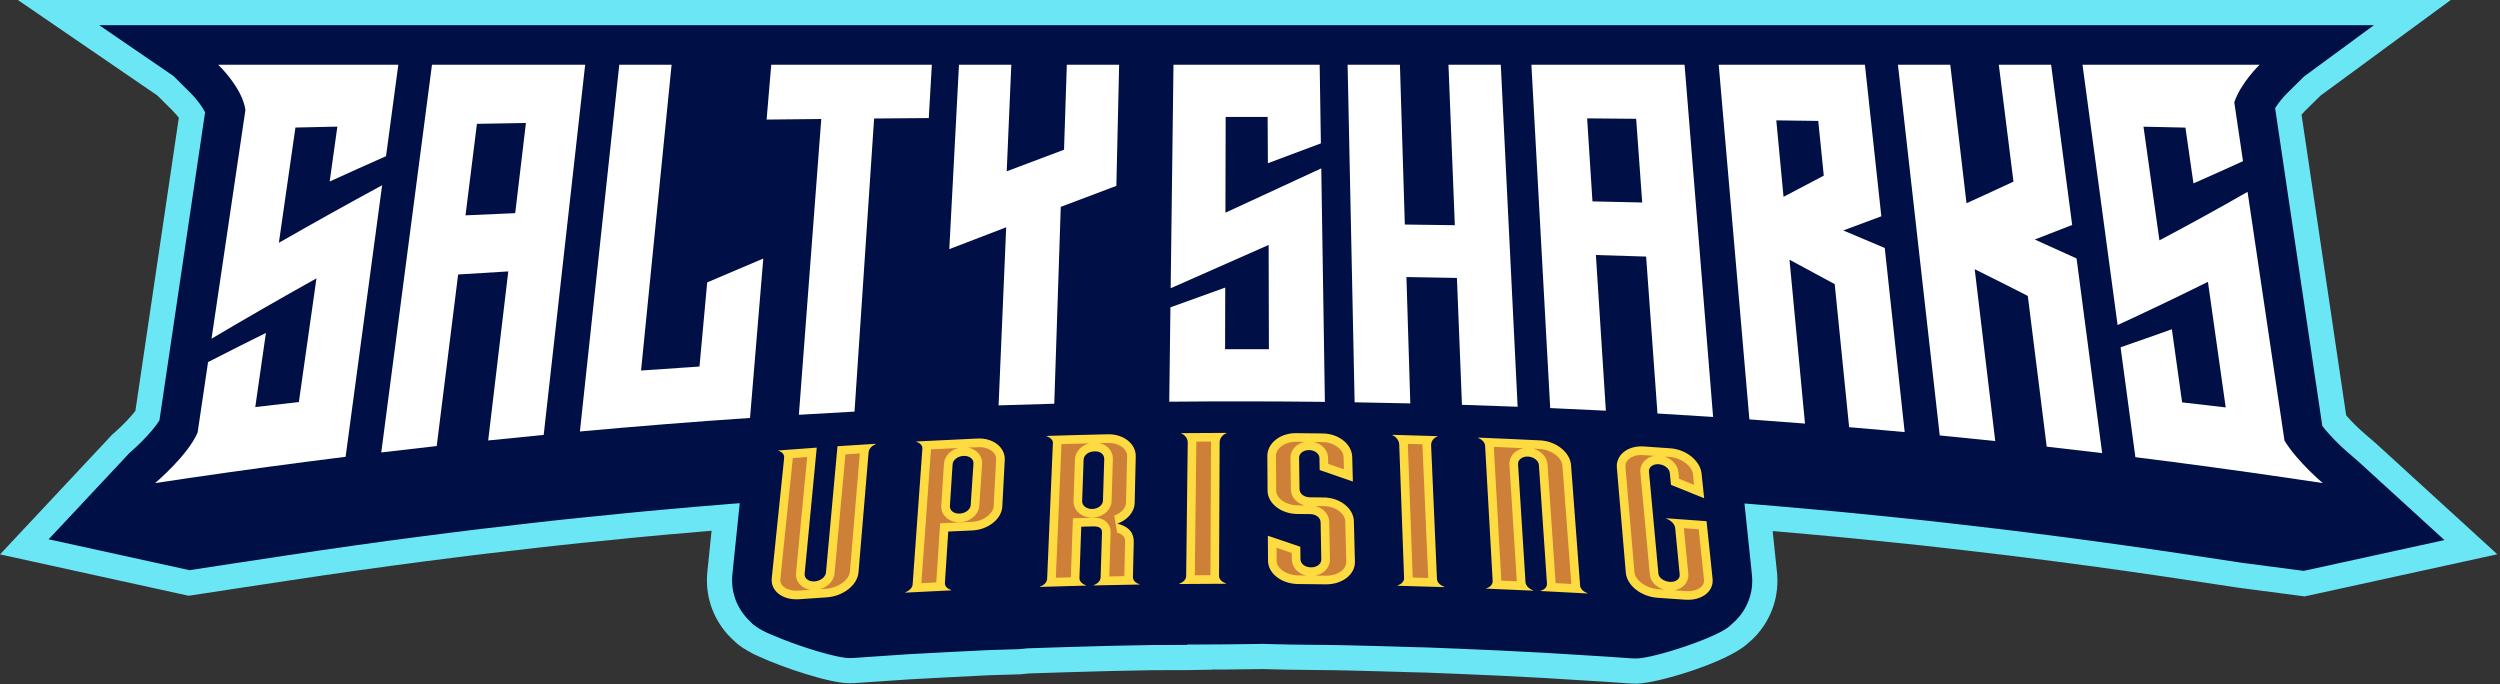
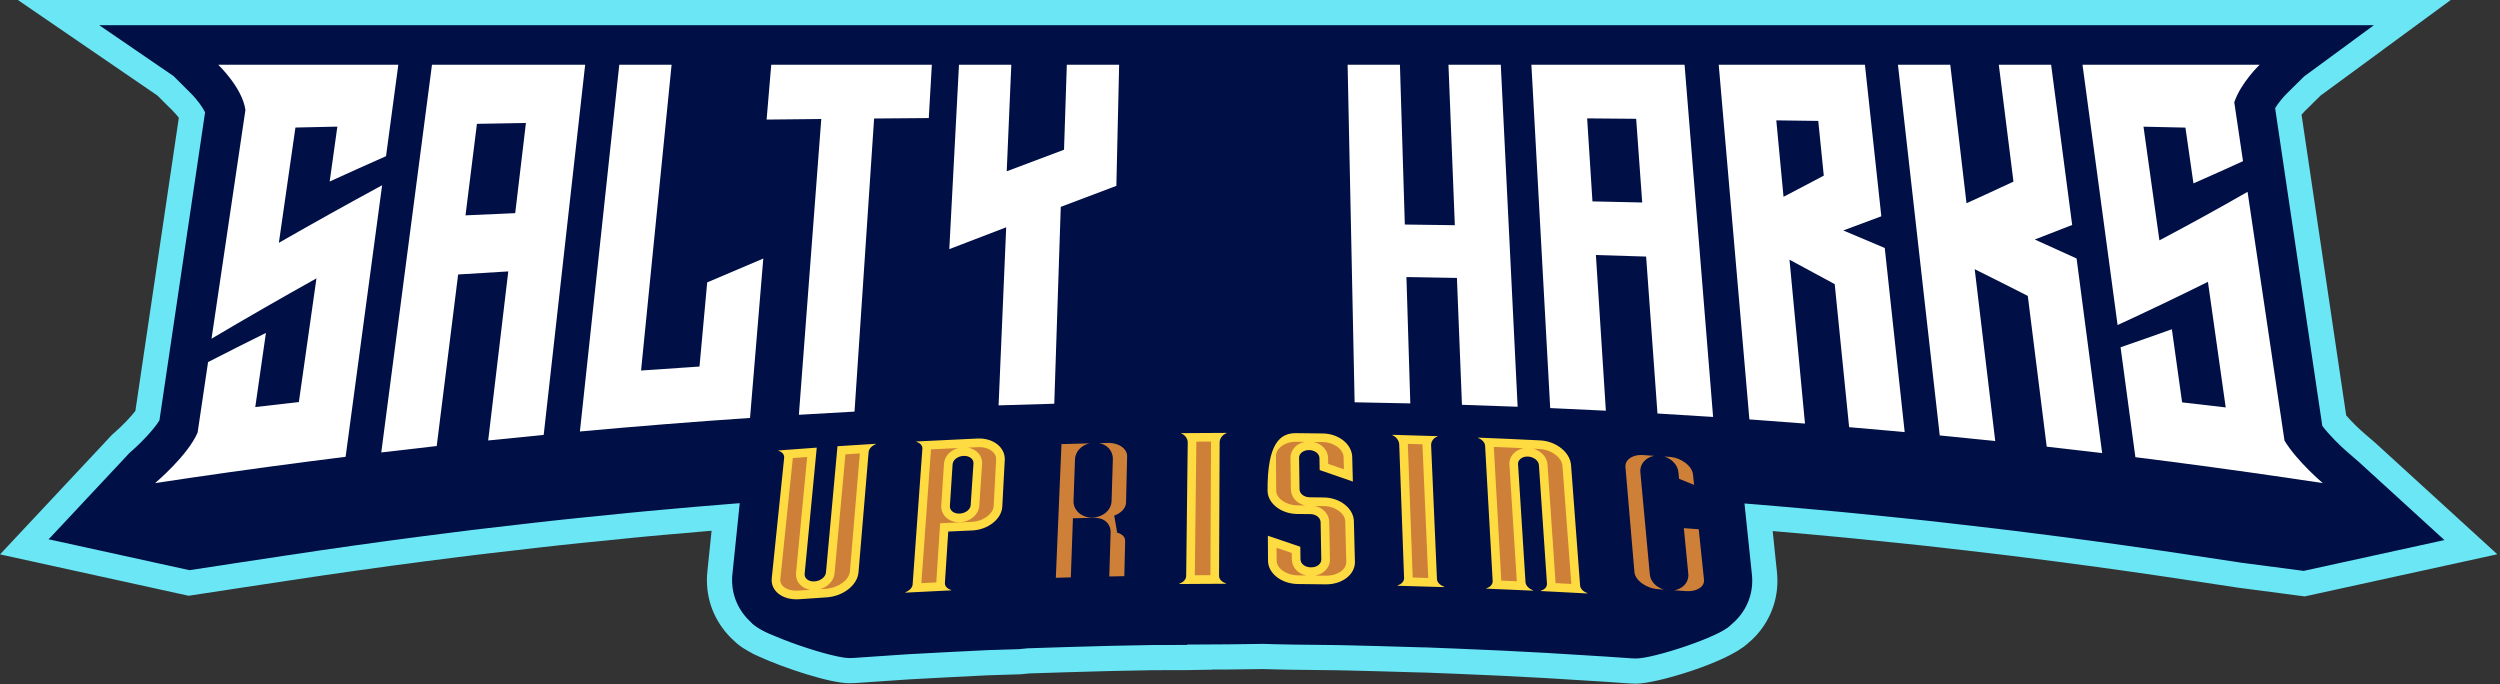
<svg xmlns="http://www.w3.org/2000/svg" width="548px" height="150px" viewBox="0 0 548 150">
  <rect x="0" y="0" width="548" height="150" fill="#333333" stroke="none" />
  <title>salty-sharks-uprising-logo@2x</title>
  <desc>Created with Sketch.</desc>
  <g id="Page-1" stroke="none" stroke-width="1" fill="none" fill-rule="evenodd">
    <g id="Salty-Sharks-Home-2-Copy" transform="translate(-357, -83)">
      <g id="salty-sharks-uprising-logo" transform="translate(357, 83)">
        <path d="M358.629,149.86 C358.145,149.86 357.655,149.842 357.155,149.807 C355.391,149.679 353.633,149.56 351.876,149.44 C350.23,149.33 338.409,148.61 338.409,148.61 C335.465,148.447 332.498,148.291 329.526,148.149 L328.032,148.077 C325.065,147.938 322.095,147.809 319.126,147.692 L312.564,147.432 L311.119,147.4 C308.084,147.301 305.113,147.215 302.142,147.14 L295.031,146.959 C295.029,146.959 290.896,146.87 288.65,146.87 L283.074,146.806 C281.015,146.786 277.572,146.678 276.867,146.658 L269.355,146.754 C268.127,146.755 266.908,146.76 265.695,146.768 L265.695,146.796 L260.19,146.888 L252.661,146.905 C249.817,146.949 246.901,147.007 243.982,147.076 L242.478,147.112 C239.564,147.182 236.649,147.263 233.733,147.358 L225.62,147.616 L223.743,147.801 L216.616,148.022 C213.783,148.155 210.867,148.3 207.952,148.457 L199.277,148.92 C199.264,148.922 189.388,149.592 187.627,149.715 C187.147,149.75 186.656,149.766 186.174,149.766 C181.886,149.766 171.738,146.364 166.531,143.987 C165.586,143.599 164.643,143.118 163.729,142.558 C162.539,141.87 161.681,141.243 161.006,140.557 C160.479,140.091 160.008,139.627 159.573,139.145 C156.127,135.32 154.522,130.397 155.057,125.279 L155.978,116.337 C152.21,116.648 148.743,116.948 145.492,117.247 L141.913,117.574 L138.554,117.899 C135.005,118.242 131.459,118.599 127.914,118.969 L122.923,119.492 L118.054,120.035 C114.51,120.431 110.967,120.84 107.428,121.264 L103.837,121.693 L100.598,122.097 C90.824,123.312 80.85,124.663 70.952,126.111 C68.665,126.447 66.373,126.788 64.084,127.136 L52.126,128.947 L41.344,130.591 L0.009,121.518 L24.57,95.286 L24.791,95.095 C26.881,93.292 28.685,91.357 29.678,90.067 L39.2,25.814 C38.862,25.364 38.421,24.839 37.879,24.3 L34.507,20.945 L3.916,-0.001 L537.2,-0.001 L508.655,20.961 L505.251,24.316 C505.008,24.556 504.75,24.839 504.498,25.134 L514.282,91.052 C515.405,92.353 516.903,93.844 518.362,95.098 L520.679,97.088 L547.408,121.495 L505.195,130.732 L490.602,128.82 L479.459,127.136 C477.37,126.821 475.28,126.507 473.19,126.2 L472.569,126.109 C462.999,124.707 453.234,123.382 443.547,122.172 L440.258,121.76 L437.174,121.389 C433.635,120.962 430.094,120.553 426.551,120.154 L421.662,119.605 L416.688,119.08 C413.144,118.705 409.602,118.347 406.056,118.002 L403.07,117.711 L395.901,117.051 C393.507,116.836 391.1,116.626 388.694,116.421 L388.57,116.411 L389.508,125.386 C390.046,130.49 388.448,135.416 385.004,139.247 C384.429,139.883 383.767,140.509 382.983,141.145 C378.442,145.257 363.129,149.86 358.629,149.86" id="Fill-43" fill="#6BE6F5" />
        <path d="M535.817,118.384 L516.958,101.164 L514.768,99.284 C512.874,97.658 510.562,95.353 509.047,93.352 L498.708,23.705 C499.426,22.548 500.48,21.273 501.377,20.388 L505.065,16.752 L520.363,5.518 L457.212,5.518 L446.566,5.518 L416.574,5.518 L406.328,5.518 L377.253,5.518 L367.29,5.518 L337.226,5.518 L326.523,5.518 L297.808,5.518 L286.543,5.518 L254.186,5.518 L248.662,5.518 L213.442,5.518 L201.983,5.518 L161.088,5.518 L156.793,5.518 L137.964,5.518 L127.955,5.518 L97.228,5.518 L87.083,5.518 L21.742,5.518 L38.042,16.676 L41.769,20.386 C43.33,21.938 44.466,23.608 44.955,24.619 L34.948,92.147 C33.824,93.98 31.2,96.853 28.397,99.271 L10.666,118.209 L21.742,116.519 L35.291,114.467 C37.896,114.073 40.501,113.684 43.106,113.302 C54.266,111.669 65.612,110.131 76.829,108.733 L80.534,108.272 L84.603,107.786 C88.63,107.305 92.661,106.838 96.691,106.388 L102.253,105.766 L107.911,105.176 C111.944,104.754 115.978,104.349 120.013,103.959 L123.852,103.588 L127.906,103.217 C139.133,102.187 150.5,101.286 161.767,100.498 L162.633,105.593 L160.544,125.853 C160.174,129.394 161.286,132.803 163.673,135.451 C166.302,138.369 170.277,140.042 174.578,140.042 C174.976,140.042 175.379,140.027 175.785,139.998 C177.789,139.858 179.792,139.72 181.795,139.589 C184.504,139.41 189.09,139.091 189.09,139.091 L198.921,138.565 C202.239,138.388 205.56,138.223 208.88,138.07 L216.748,137.823 L218.874,137.616 L228.269,137.315 C231.591,137.208 234.912,137.115 238.234,137.034 L239.938,136.993 C243.26,136.917 246.583,136.852 249.906,136.799 L258.438,136.78 L258.438,136.689 L258.604,136.687 C261.989,136.655 265.373,136.636 268.756,136.629 L277.409,136.517 C277.409,136.517 281.888,136.662 284.442,136.686 C286.45,136.706 290.703,136.759 290.703,136.759 C293.3,136.759 298.091,136.862 298.091,136.862 L306.151,137.066 C309.535,137.152 312.917,137.251 316.302,137.361 L318.049,137.401 L325.481,137.695 C328.863,137.829 332.244,137.976 335.625,138.135 L337.325,138.216 C340.706,138.379 344.087,138.555 347.468,138.745 C347.468,138.745 360.899,139.56 362.767,139.687 C364.769,139.821 366.771,139.959 368.775,140.103 C369.191,140.132 369.599,140.147 370.001,140.147 C374.302,140.147 378.274,138.472 380.901,135.556 C383.285,132.906 384.393,129.495 384.019,125.959 L381.611,102.899 C381.522,102.066 381.349,101.254 381.11,100.463 L384.963,100.737 C388.301,100.977 391.637,101.229 394.973,101.491 L399.597,101.854 L404.597,102.278 C407.336,102.509 410.074,102.749 412.81,102.995 L420.967,103.748 L424.35,104.077 C428.385,104.469 432.417,104.878 436.448,105.303 L442.127,105.902 L447.668,106.523 C451.7,106.978 455.729,107.446 459.756,107.93 L463.277,108.353 L467.004,108.819 C477.982,110.191 489.099,111.699 500.026,113.3 L500.726,113.403 C503.104,113.752 505.482,114.108 507.858,114.467 L520.363,116.359 L535.817,118.384 Z" id="Fill-45" fill="#000F45" />
        <path d="M504.957,125.137 L535.817,118.384 L493.623,105.641 C491.953,104.207 482.67,104.813 481.333,103.048 L472.208,41.586 C472.843,40.565 473.772,39.44 474.564,38.658 L477.82,35.45 L491.32,25.536 L435.59,25.536 L426.196,25.536 L399.727,25.536 L390.687,25.536 L365.029,25.536 L356.237,25.536 L329.707,25.536 L320.26,25.536 L294.92,25.536 L284.98,25.536 L256.426,25.536 L251.552,25.536 L220.47,25.536 L210.357,25.536 L174.27,25.536 L170.48,25.536 L153.863,25.536 L145.031,25.536 L117.914,25.536 L108.961,25.536 L51.301,25.536 L65.685,35.383 L68.974,38.656 C70.351,40.026 71.354,41.5 71.785,42.392 L62.955,101.984 C61.962,103.601 13.14,116.075 10.665,118.209 L41.527,124.983 L51.301,123.49 L63.257,121.68 C65.556,121.332 67.855,120.989 70.153,120.652 C80.003,119.211 90.014,117.854 99.914,116.621 L103.182,116.213 L106.773,115.784 C110.328,115.36 113.884,114.948 117.441,114.55 L122.349,114.003 L127.342,113.482 C130.9,113.11 134.46,112.752 138.022,112.407 L141.41,112.08 L144.987,111.752 C154.895,110.845 164.927,110.048 174.869,109.354 L175.631,113.85 L173.79,131.728 C173.463,134.853 162.749,134.263 164.856,136.6 C167.175,139.174 182.379,144.25 186.174,144.25 C186.524,144.25 186.881,144.237 187.24,144.212 C189.008,144.087 190.774,143.966 192.543,143.849 C194.932,143.692 198.98,143.411 198.98,143.411 L207.655,142.947 C210.584,142.789 213.514,142.644 216.445,142.508 L223.388,142.292 L225.264,142.108 L233.556,141.843 C236.486,141.748 239.417,141.667 242.348,141.596 L243.852,141.559 C246.783,141.492 249.716,141.434 252.648,141.387 L260.177,141.371 L260.177,141.29 L260.324,141.29 C263.31,141.261 266.297,141.243 269.284,141.237 L276.92,141.138 C276.92,141.138 280.871,141.267 283.125,141.288 C284.897,141.306 288.651,141.352 288.651,141.352 C290.942,141.352 295.171,141.443 295.171,141.443 L302.283,141.623 C305.269,141.699 308.253,141.786 311.24,141.884 L312.782,141.919 L319.34,142.178 C322.325,142.296 325.308,142.427 328.292,142.567 L329.793,142.638 C332.778,142.782 335.759,142.938 338.744,143.104 C338.744,143.104 350.598,143.825 352.246,143.935 C354.012,144.055 355.778,144.176 357.547,144.302 C357.914,144.33 358.274,144.342 358.629,144.342 C362.425,144.342 376.992,139.611 379.31,137.037 C381.414,134.698 371.331,134.942 371,131.821 L368.873,111.472 C368.796,110.737 368.643,110.021 368.432,109.323 L371.833,109.565 C374.779,109.776 377.723,109.999 380.665,110.229 L384.745,110.551 L389.158,110.923 C391.575,111.129 393.992,111.34 396.406,111.557 L403.605,112.221 L406.589,112.512 C410.151,112.858 413.709,113.218 417.266,113.594 L422.278,114.121 L427.169,114.671 C430.726,115.072 434.281,115.485 437.834,115.912 L440.942,116.286 L444.23,116.697 C453.918,117.906 463.729,119.237 473.372,120.651 L473.991,120.741 C476.089,121.05 478.187,121.363 480.283,121.68 L491.32,123.35 L504.957,125.137 Z" id="Fill-47" fill="#000F45" />
        <path d="M83.574,99.176 C87.625,98.693 91.677,98.224 95.729,97.771 C97.294,85.235 98.858,72.7 100.423,60.164 C104.086,59.933 107.749,59.71 111.414,59.493 C109.946,71.846 108.479,84.2 107.01,96.552 C111.065,96.129 115.121,95.721 119.178,95.329 C122.207,68.281 125.237,41.235 128.267,14.188 L94.692,14.188 C90.985,42.517 87.279,70.847 83.574,99.176 M104.543,27.146 C108.122,27.082 111.701,27.018 115.281,26.957 C114.498,33.546 113.715,40.135 112.933,46.724 C109.301,46.878 105.67,47.04 102.039,47.204 C102.875,40.518 103.709,33.832 104.543,27.146" id="Fill-49" fill="#FFFFFF" />
        <path d="M153.329,80.345 C149.059,80.62 144.79,80.91 140.521,81.216 C142.753,58.873 144.983,36.531 147.214,14.187 L135.747,14.187 C132.869,40.986 129.992,67.784 127.115,94.582 C139.538,93.445 151.969,92.453 164.406,91.61 C165.376,79.964 166.346,68.317 167.314,56.67 C163.23,58.387 159.13,60.13 155.017,61.9 C154.455,68.048 153.891,74.196 153.329,80.345" id="Fill-51" fill="#FFFFFF" />
        <path d="M168.041,26.211 C172.034,26.166 176.03,26.124 180.023,26.085 C178.388,47.696 176.752,69.308 175.115,90.921 C179.18,90.672 183.246,90.44 187.311,90.223 C188.742,68.807 190.173,47.392 191.606,25.977 C195.6,25.942 199.595,25.91 203.59,25.88 C203.813,21.982 204.037,18.086 204.26,14.188 L169.057,14.188 C168.718,18.196 168.38,22.203 168.041,26.211" id="Fill-53" fill="#FFFFFF" />
        <path d="M233.236,32.82 C229.065,34.384 224.877,35.958 220.674,37.546 C221.009,29.761 221.344,21.975 221.679,14.188 L210.21,14.188 C209.502,27.662 208.794,41.134 208.087,54.608 C212.258,52.995 216.415,51.4 220.556,49.823 C220.001,62.834 219.445,75.845 218.89,88.856 C222.958,88.72 227.027,88.601 231.096,88.498 C231.569,74.112 232.044,59.729 232.519,45.345 C236.597,43.797 240.659,42.262 244.707,40.739 C244.911,31.888 245.113,23.039 245.315,14.188 L233.846,14.188 C233.643,20.399 233.44,26.609 233.236,32.82" id="Fill-55" fill="#FFFFFF" />
-         <path d="M256.611,63.183 C263.826,59.983 270.985,56.825 278.086,53.69 C278.105,61.311 278.124,68.93 278.143,76.551 C274.941,76.539 271.739,76.536 268.538,76.541 C268.548,72.04 268.559,67.538 268.571,63.036 C264.582,64.467 260.578,65.91 256.559,67.365 C256.473,74.262 256.386,81.158 256.3,88.053 C267.671,87.944 279.043,87.956 290.414,88.091 C290.15,71.03 289.887,53.967 289.623,36.905 C282.678,40.133 275.675,43.366 268.612,46.621 C268.629,39.624 268.648,32.626 268.666,25.629 C271.732,25.629 274.798,25.629 277.866,25.63 C277.884,29.014 277.902,32.398 277.921,35.78 C281.807,34.325 285.68,32.875 289.537,31.425 C289.45,25.68 289.361,19.934 289.272,14.187 L257.226,14.187 C257.021,30.519 256.817,46.851 256.611,63.183" id="Fill-57" fill="#FFFFFF" />
        <path d="M318.899,49.364 C315.246,49.309 311.591,49.261 307.938,49.218 C307.58,37.541 307.223,25.864 306.865,14.187 L295.396,14.187 C295.907,38.853 296.42,63.518 296.932,88.182 C301.002,88.248 305.071,88.328 309.139,88.426 C308.857,79.193 308.573,69.961 308.29,60.728 C311.98,60.783 315.668,60.849 319.357,60.922 C319.726,70.192 320.093,79.464 320.461,88.734 C324.529,88.86 328.597,89.001 332.665,89.158 C331.434,64.169 330.203,39.178 328.971,14.187 L317.502,14.187 C317.968,25.914 318.434,37.639 318.899,49.364" id="Fill-59" fill="#FFFFFF" />
        <path d="M339.804,89.45 C343.871,89.625 347.937,89.817 352.004,90.024 C351.276,78.649 350.548,67.275 349.82,55.902 C353.49,56.007 357.159,56.121 360.83,56.24 C361.658,67.706 362.487,79.174 363.317,90.64 C367.382,90.876 371.447,91.127 375.511,91.394 C373.426,65.659 371.342,39.923 369.257,14.188 L335.682,14.188 C337.056,39.275 338.429,64.363 339.804,89.45 M347.902,25.945 C351.484,25.976 355.064,26.006 358.646,26.041 C359.089,32.156 359.53,38.272 359.972,44.388 C356.337,44.301 352.703,44.219 349.067,44.144 C348.68,38.078 348.291,32.012 347.902,25.945" id="Fill-61" fill="#FFFFFF" />
        <path d="M383.466,91.938 C384.174,91.987 384.88,92.038 385.586,92.089 C388.942,92.332 392.297,92.584 395.653,92.848 C394.52,80.873 393.388,68.899 392.255,56.925 C395.548,58.69 398.852,60.475 402.169,62.282 C403.221,72.734 404.274,83.186 405.328,93.638 C408.082,93.871 410.835,94.113 413.588,94.36 C414.894,94.477 416.199,94.596 417.505,94.717 C416.049,81.265 414.593,67.812 413.137,54.358 C410.1,53.062 407.068,51.782 404.046,50.517 C406.832,49.489 409.613,48.454 412.386,47.41 C411.187,36.336 409.987,25.261 408.789,14.187 L376.743,14.187 C378.985,40.104 381.226,66.021 383.466,91.938 M389.365,26.383 C392.431,26.423 395.497,26.464 398.562,26.506 C398.966,30.505 399.369,34.504 399.772,38.502 C396.843,40.062 393.903,41.607 390.95,43.14 C390.422,37.554 389.895,31.969 389.365,26.383" id="Fill-63" fill="#FFFFFF" />
        <path d="M441.351,39.81 C437.933,41.41 434.503,42.988 431.058,44.547 C429.873,34.428 428.686,24.309 427.498,14.188 L416.029,14.188 C419.084,41.274 422.137,68.36 425.19,95.448 C429.247,95.842 433.302,96.253 437.357,96.679 C435.856,84.123 434.356,71.565 432.855,59.007 C436.722,60.927 440.601,62.88 444.494,64.867 C445.874,75.88 447.256,86.894 448.638,97.908 C452.69,98.364 456.742,98.836 460.793,99.322 C458.923,85.1 457.055,70.878 455.185,56.655 C452.125,55.252 449.07,53.869 446.023,52.503 C448.763,51.45 451.495,50.386 454.22,49.31 C452.683,37.602 451.144,25.895 449.606,14.188 L438.137,14.188 C439.209,22.728 440.279,31.269 441.351,39.81" id="Fill-65" fill="#FFFFFF" />
        <path d="M47.833,14.188 C47.829,14.199 53.111,19.195 53.797,24.099 C51.32,40.814 48.844,57.527 46.367,74.241 C54.081,69.669 61.748,65.267 69.367,61.016 C68.082,70.052 66.796,79.086 65.511,88.124 C62.325,88.483 59.139,88.85 55.955,89.227 C56.732,83.809 57.511,78.392 58.29,72.975 C54.074,75.062 49.845,77.192 45.607,79.367 C44.844,84.516 44.081,89.664 43.318,94.812 C41.118,99.929 33.998,105.878 33.994,105.894 C36.612,105.498 39.23,105.108 41.849,104.723 C53.14,103.069 64.445,101.539 75.758,100.13 C78.425,80.289 81.093,60.446 83.761,40.606 C76.269,44.669 68.724,48.867 61.128,53.219 C62.338,44.799 63.548,36.377 64.758,27.957 C67.821,27.887 70.885,27.82 73.948,27.755 C73.387,31.765 72.827,35.776 72.266,39.787 C76.397,37.9 80.513,36.05 84.618,34.233 C85.516,27.551 86.414,20.869 87.313,14.188 L55.266,14.188 L47.833,14.188 Z" id="Fill-67" fill="#FFFFFF" />
        <path d="M500.761,96.581 C498.063,78.404 495.365,60.226 492.666,42.048 C486.28,45.713 479.838,49.252 473.343,52.686 C472.181,44.379 471.018,36.074 469.855,27.768 C472.918,27.834 475.981,27.901 479.046,27.971 C479.632,32.047 480.218,36.122 480.805,40.197 C484.439,38.603 488.06,36.981 491.668,35.327 C491.031,31.029 490.391,26.729 489.754,22.431 C491.179,18.133 495.317,14.193 495.316,14.187 L456.484,14.187 C459.047,33.209 461.611,52.23 464.175,71.251 C470.83,68.182 477.43,65.031 483.978,61.777 C485.277,70.954 486.575,80.131 487.874,89.307 C484.69,88.93 481.504,88.56 478.318,88.2 C477.57,82.857 476.822,77.513 476.073,72.17 C472.338,73.508 468.592,74.824 464.83,76.121 C465.913,84.153 466.995,92.184 468.078,100.215 C479.163,101.601 490.237,103.104 501.3,104.724 C501.528,104.756 501.757,104.79 501.984,104.823 C504.376,105.176 506.766,105.532 509.156,105.894 C509.155,105.886 503.561,101.195 500.761,96.581" id="Fill-69" fill="#FFFFFF" />
        <path d="M191.963,97.279 C191.96,97.31 191.957,97.342 191.956,97.372 C191.104,97.707 190.462,98.359 190.398,99.116 C189.66,107.896 188.923,116.674 188.185,125.453 C187.953,128.247 184.83,130.699 181.224,130.937 C179.207,131.07 177.192,131.208 175.178,131.351 C171.572,131.604 168.875,129.55 169.168,126.751 C170.074,117.961 170.979,109.172 171.885,100.382 C171.964,99.623 171.436,99.051 170.64,98.828 C170.644,98.798 170.647,98.766 170.65,98.735 C173.443,98.521 176.237,98.317 179.031,98.121 C178.147,107.349 177.262,116.577 176.377,125.805 C176.281,126.799 177.298,127.529 178.516,127.446 C178.536,127.444 178.556,127.443 178.577,127.441 C179.855,127.354 180.962,126.481 181.052,125.485 C181.893,116.259 182.735,107.036 183.577,97.81 C186.372,97.624 189.168,97.448 191.963,97.279" id="Fill-71" fill="#FFDB42" />
        <path d="M174.579,129.479 C173.284,129.479 172.139,129.069 171.519,128.38 C171.15,127.972 170.992,127.49 171.049,126.947 L173.767,100.575 C173.774,100.515 173.779,100.455 173.78,100.397 C174.831,100.319 175.882,100.241 176.934,100.166 L174.493,125.624 C174.408,126.531 174.702,127.409 175.323,128.093 C175.896,128.722 176.701,129.139 177.601,129.286 C176.747,129.344 175.897,129.402 175.045,129.462 C174.888,129.473 174.732,129.479 174.579,129.479 M179.75,129.139 C181.504,128.638 182.79,127.272 182.937,125.656 L185.313,99.592 C186.367,99.522 187.421,99.455 188.477,99.388 L186.3,125.293 C186.149,127.122 183.717,128.877 181.098,129.05 C180.649,129.079 180.2,129.109 179.75,129.139" id="Fill-73" fill="#CF8038" />
        <path d="M220.244,100.835 C220.064,104.241 219.883,107.645 219.703,111.05 C219.563,113.745 216.606,116.123 213.103,116.276 C211.353,116.352 209.604,116.43 207.854,116.513 C207.611,120.267 207.368,124.019 207.124,127.772 C207.078,128.483 207.649,129.07 208.486,129.313 C208.484,129.345 208.483,129.377 208.48,129.409 C205.138,129.562 201.798,129.729 198.457,129.907 C198.46,129.876 198.463,129.844 198.464,129.812 C199.341,129.483 199.994,128.835 200.047,128.125 C200.762,118.17 201.477,108.214 202.193,98.259 C202.181,97.6 201.631,97.062 200.881,96.866 C200.883,96.834 200.885,96.803 200.887,96.771 C205.358,96.534 209.83,96.317 214.301,96.123 C217.726,95.975 220.387,98.092 220.244,100.835 M213.384,101.589 C213.443,100.596 212.48,99.881 211.235,99.938 C211.214,99.94 211.195,99.94 211.175,99.941 C209.929,99.998 208.872,100.803 208.808,101.797 C208.61,104.84 208.413,107.885 208.215,110.929 C208.154,111.876 209.064,112.633 210.326,112.576 C210.347,112.575 210.367,112.575 210.386,112.573 C211.648,112.516 212.718,111.668 212.775,110.723 C212.978,107.678 213.181,104.634 213.384,101.589" id="Fill-75" fill="#FFDB42" />
        <path d="M204.073,98.5 C206.076,98.397 208.081,98.301 210.086,98.206 C208.308,98.663 207.027,100.026 206.919,101.674 L206.328,110.808 C206.27,111.713 206.584,112.585 207.217,113.259 C207.938,114.028 209.021,114.471 210.189,114.471 L210.531,114.458 C212.707,114.362 214.547,112.767 214.663,110.837 L215.272,101.716 C215.327,100.793 215.01,99.924 214.38,99.256 C213.819,98.662 213.039,98.263 212.165,98.11 C212.905,98.078 214.639,98.008 214.639,98.008 C215.917,98.008 217.047,98.426 217.739,99.154 C218.178,99.618 218.386,100.15 218.356,100.738 L217.814,110.95 C217.734,112.482 215.747,114.267 213.021,114.385 C211.27,114.461 206.076,114.702 206.076,114.702 C206.076,114.702 205.236,127.662 205.236,127.667 C204.145,127.72 203.055,127.776 201.963,127.831 L204.073,98.5 Z" id="Fill-77" fill="#CF8038" />
-         <path d="M249.769,128.034 C249.769,128.066 249.768,128.097 249.768,128.129 C246.423,128.183 243.081,128.247 239.736,128.325 C239.738,128.293 239.739,128.263 239.739,128.231 C240.602,127.974 241.234,127.299 241.256,126.59 C241.355,123.298 241.457,120.006 241.556,116.714 C241.587,115.721 240.875,115.358 239.606,115.389 C239.567,115.39 239.526,115.39 239.486,115.392 C238.662,115.411 237.836,115.431 237.01,115.453 C236.878,119.202 236.747,122.951 236.614,126.7 C236.59,127.411 237.179,128.009 238.025,128.271 C238.024,128.303 238.024,128.334 238.022,128.366 C234.679,128.448 231.335,128.542 227.993,128.649 C227.995,128.616 227.996,128.586 227.998,128.554 C228.863,128.29 229.502,127.61 229.532,126.9 C229.952,116.957 230.373,107.014 230.793,97.071 C230.82,96.456 230.193,95.861 229.436,95.648 C229.438,95.618 229.439,95.586 229.441,95.555 C233.915,95.412 238.389,95.293 242.864,95.195 C246.29,95.121 249.018,97.296 248.957,100.038 C248.878,103.439 248.798,106.842 248.718,110.245 C248.673,112.229 247.127,114.001 244.871,114.802 C244.912,114.802 244.953,114.801 244.994,114.801 C247.868,115.546 248.557,117.191 248.517,118.844 C248.458,121.395 248.398,123.947 248.338,126.498 C248.322,127.209 248.918,127.813 249.769,128.034 M241.769,109.766 C241.862,106.726 241.954,103.685 242.047,100.645 C242.077,99.652 241.269,98.914 240.023,98.943 C239.963,98.945 239.905,98.946 239.845,98.948 C238.597,98.977 237.562,99.76 237.527,100.753 C237.421,103.793 237.313,106.835 237.207,109.875 C237.174,110.82 238.167,111.597 239.43,111.567 C240.694,111.536 241.74,110.712 241.769,109.766" id="Fill-79" fill="#FFDB42" />
        <path d="M232.676,97.348 C234.718,97.289 236.761,97.233 238.804,97.182 C237.023,97.6 235.697,99.004 235.637,100.684 L235.317,109.809 C235.285,110.694 235.621,111.55 236.265,112.216 C237.028,113.006 238.156,113.459 239.362,113.459 C241.763,113.402 243.6,111.805 243.66,109.823 L243.936,100.702 C243.967,99.752 243.625,98.861 242.975,98.191 C242.445,97.647 241.748,97.284 240.956,97.132 C241.605,97.115 242.908,97.088 242.911,97.088 C244.359,97.088 245.595,97.548 246.349,98.32 C246.685,98.663 247.083,99.233 247.065,99.997 L246.828,110.201 C246.802,111.345 245.761,112.479 244.239,113.019 L244.873,116.694 L244.517,116.63 C246.665,117.188 246.642,118.158 246.627,118.798 L246.451,126.294 C245.353,126.314 244.254,126.336 243.154,126.358 L243.447,116.773 C243.482,115.639 243.018,114.915 242.622,114.507 C241.961,113.826 241.02,113.494 239.746,113.494 L235.183,113.609 L234.727,126.559 C233.631,126.588 232.533,126.618 231.437,126.65 L232.676,97.348 Z" id="Fill-81" fill="#CF8038" />
        <path d="M267.345,96.924 C267.302,106.688 267.259,116.45 267.216,126.214 C267.214,126.971 267.822,127.583 268.739,127.864 C268.739,127.896 268.739,127.928 268.739,127.958 C265.332,127.966 261.927,127.986 258.521,128.018 C258.523,127.986 258.523,127.954 258.523,127.923 C259.383,127.632 260.001,127.013 260.009,126.256 C260.123,116.492 260.236,106.728 260.35,96.964 C260.359,96.207 259.778,95.315 258.954,95.038 C258.954,95.007 258.954,94.977 258.955,94.945 C262.247,94.914 265.539,94.895 268.833,94.888 C268.833,94.919 268.833,94.951 268.831,94.981 C267.943,95.268 267.348,96.166 267.345,96.924" id="Fill-83" fill="#FFDB42" />
        <path d="M262.239,96.81 C263.31,96.802 264.383,96.795 265.455,96.791 C265.453,96.833 265.325,126.078 265.325,126.078 C264.185,126.082 263.044,126.091 261.902,126.098 C261.902,126.098 262.241,96.868 262.239,96.81" id="Fill-85" fill="#CF8038" />
-         <path d="M289.27,103.034 C289.254,102.152 289.238,101.27 289.222,100.387 C289.203,99.444 288.179,98.672 286.992,98.659 C286.972,98.659 286.953,98.659 286.934,98.659 C285.746,98.644 284.747,99.391 284.76,100.336 C284.791,102.635 284.823,104.934 284.855,107.233 C284.868,108.226 285.838,108.992 287.099,109.007 C288.138,109.018 289.179,109.032 290.219,109.046 C293.756,109.096 296.697,111.466 296.769,114.208 C296.847,117.184 296.922,120.161 297,123.139 C297.074,125.926 294.197,128.137 290.583,128.088 C288.563,128.06 286.545,128.037 284.526,128.018 C280.914,127.983 277.962,125.703 277.948,122.916 C277.936,121.089 277.924,119.261 277.913,117.436 C280.277,118.233 282.649,119.039 285.027,119.85 C285.038,120.763 285.052,121.677 285.065,122.59 C285.076,123.583 286.062,124.347 287.343,124.362 C287.362,124.362 287.383,124.362 287.403,124.362 C288.623,124.376 289.647,123.635 289.628,122.642 C289.578,119.918 289.529,117.192 289.478,114.468 C289.46,113.523 288.543,112.755 287.338,112.693 C286.333,112.682 285.33,112.67 284.325,112.661 C280.77,112.628 277.862,110.301 277.849,107.561 C277.833,105.025 277.815,102.49 277.799,99.955 C277.785,97.167 280.609,94.911 284.094,94.945 C286.046,94.964 287.999,94.986 289.951,95.013 C293.495,95.063 296.334,97.384 296.408,100.173 C296.455,101.968 296.502,103.764 296.548,105.559 C294.115,104.712 291.69,103.869 289.27,103.034" id="Fill-87" fill="#FFDB42" />
+         <path d="M289.27,103.034 C289.254,102.152 289.238,101.27 289.222,100.387 C289.203,99.444 288.179,98.672 286.992,98.659 C286.972,98.659 286.953,98.659 286.934,98.659 C285.746,98.644 284.747,99.391 284.76,100.336 C284.791,102.635 284.823,104.934 284.855,107.233 C284.868,108.226 285.838,108.992 287.099,109.007 C288.138,109.018 289.179,109.032 290.219,109.046 C293.756,109.096 296.697,111.466 296.769,114.208 C296.847,117.184 296.922,120.161 297,123.139 C297.074,125.926 294.197,128.137 290.583,128.088 C288.563,128.06 286.545,128.037 284.526,128.018 C280.914,127.983 277.962,125.703 277.948,122.916 C277.936,121.089 277.924,119.261 277.913,117.436 C280.277,118.233 282.649,119.039 285.027,119.85 C285.038,120.763 285.052,121.677 285.065,122.59 C285.076,123.583 286.062,124.347 287.343,124.362 C287.362,124.362 287.383,124.362 287.403,124.362 C288.623,124.376 289.647,123.635 289.628,122.642 C289.578,119.918 289.529,117.192 289.478,114.468 C289.46,113.523 288.543,112.755 287.338,112.693 C286.333,112.682 285.33,112.67 284.325,112.661 C280.77,112.628 277.862,110.301 277.849,107.561 C277.785,97.167 280.609,94.911 284.094,94.945 C286.046,94.964 287.999,94.986 289.951,95.013 C293.495,95.063 296.334,97.384 296.408,100.173 C296.455,101.968 296.502,103.764 296.548,105.559 C294.115,104.712 291.69,103.869 289.27,103.034" id="Fill-87" fill="#FFDB42" />
        <path d="M288.3,126.166 C289.2,126 289.97,125.603 290.539,125.02 C291.19,124.359 291.537,123.5 291.519,122.603 L291.369,114.432 C291.339,112.723 290.043,111.316 288.243,110.913 L290.196,110.938 C292.902,110.974 294.837,112.717 294.88,114.259 L295.105,123.052 C295.129,123.933 294.733,124.499 294.396,124.846 C293.572,125.692 292.192,126.197 290.705,126.197 C290.705,126.197 289.07,126.175 288.3,126.166 L288.3,126.166 Z M284.543,126.125 C282.001,126.102 279.848,124.627 279.841,122.906 L279.822,120.077 C280.931,120.453 282.042,120.83 283.153,121.209 L283.172,122.616 C283.197,124.359 284.494,125.753 286.323,126.143 C285.729,126.137 285.136,126.131 284.543,126.125 L284.543,126.125 Z M284.343,110.77 C281.901,110.746 279.747,109.242 279.74,107.551 L279.691,99.942 C279.686,99.138 280.127,98.525 280.496,98.156 C281.317,97.33 282.633,96.838 284.016,96.838 C284.696,96.844 285.369,96.85 286.037,96.857 C285.165,97.023 284.415,97.413 283.852,97.982 C283.207,98.638 282.857,99.482 282.869,100.361 L282.962,107.259 C282.984,109.003 284.271,110.398 286.088,110.788 L284.343,110.77 Z M291.138,101.676 L291.113,100.35 C291.082,98.691 289.744,97.278 287.974,96.879 C288.625,96.886 289.274,96.896 289.925,96.905 C292.368,96.938 294.47,98.459 294.519,100.223 L294.585,102.872 C293.434,102.474 291.138,101.676 291.138,101.676 L291.138,101.676 Z" id="Fill-89" fill="#CF8038" />
        <path d="M313.698,97.586 C314.125,107.356 314.551,117.127 314.98,126.897 C315.012,127.654 315.649,128.287 316.58,128.602 C316.581,128.632 316.583,128.664 316.584,128.696 C313.18,128.584 309.776,128.485 306.37,128.398 C306.37,128.367 306.369,128.335 306.367,128.303 C307.213,128.043 307.801,127.444 307.774,126.687 C307.419,116.919 307.062,107.151 306.707,97.382 C306.679,96.625 306.054,95.712 305.217,95.406 C305.216,95.376 305.214,95.344 305.213,95.313 C308.505,95.396 311.797,95.492 315.087,95.602 C315.089,95.632 315.09,95.663 315.092,95.695 C314.217,95.95 313.665,96.829 313.698,97.586" id="Fill-91" fill="#FFDB42" />
        <path d="M309.664,126.593 C309.664,126.593 308.596,97.302 308.596,97.297 C309.666,97.326 310.737,97.358 311.808,97.39 C311.805,97.483 311.805,97.576 311.808,97.671 L313.076,126.693 C311.939,126.657 310.801,126.625 309.664,126.593" id="Fill-93" fill="#CF8038" />
        <path d="M347.943,129.993 C347.946,130.025 347.947,130.057 347.95,130.087 C344.549,129.898 341.146,129.72 337.744,129.556 C337.742,129.524 337.739,129.492 337.738,129.461 C338.578,129.266 339.143,128.634 339.095,127.924 C338.507,119.263 337.918,110.603 337.33,101.943 C337.266,100.996 336.203,100.142 334.958,100.082 C334.938,100.08 334.918,100.08 334.899,100.079 C333.713,100.022 332.696,100.779 332.755,101.724 C333.303,110.383 333.85,119.041 334.396,127.699 C334.503,128.413 335.152,129.055 336.027,129.38 L336.033,129.474 C332.63,129.314 329.226,129.166 325.823,129.032 C325.822,129 325.819,128.968 325.818,128.935 C326.599,128.732 327.177,128.142 327.196,127.434 C326.643,117.534 326.088,107.633 325.535,97.731 C325.493,96.975 324.867,96.336 324.024,96.018 C324.022,95.988 324.021,95.956 324.019,95.925 C328.55,96.104 333.082,96.308 337.611,96.534 C341.094,96.707 344.159,99.14 344.373,101.934 C345.035,110.738 345.696,119.544 346.357,128.349 C346.411,129.059 347.069,129.709 347.943,129.993" id="Fill-95" fill="#FFDB42" />
        <path d="M340.983,127.823 C340.983,127.813 339.217,101.816 339.217,101.816 C339.106,100.197 337.796,98.813 336.072,98.352 C336.554,98.375 337.036,98.4 337.518,98.423 C340.025,98.55 342.347,100.256 342.487,102.078 L344.435,128.002 C343.285,127.941 342.133,127.881 340.983,127.823 M329.083,127.27 L327.442,97.959 C329.626,98.051 331.81,98.15 333.997,98.251 C333.125,98.406 332.336,98.816 331.759,99.429 C331.129,100.102 330.811,100.96 330.868,101.845 L332.483,127.418 C331.35,127.367 330.216,127.318 329.083,127.27" id="Fill-97" fill="#CF8038" />
-         <path d="M366.277,106.281 C366.192,105.411 366.108,104.542 366.023,103.673 C365.93,102.725 364.844,101.846 363.599,101.76 C363.58,101.758 363.561,101.757 363.541,101.755 C362.356,101.674 361.364,102.408 361.451,103.355 C362.143,110.828 362.836,118.3 363.528,125.771 C363.611,126.673 364.773,127.457 365.99,127.541 C366.01,127.543 366.029,127.544 366.049,127.545 C367.329,127.634 368.284,126.903 368.191,125.956 C367.859,122.541 367.527,119.128 367.195,115.714 C367.117,114.909 366.258,114.047 365.271,113.696 C365.268,113.664 365.265,113.632 365.262,113.6 C368.2,113.805 371.14,114.021 374.078,114.245 C374.518,118.451 374.957,122.656 375.397,126.863 C375.693,129.661 373,131.713 369.394,131.455 C367.379,131.311 365.364,131.169 363.347,131.034 C359.742,130.792 356.616,128.338 356.38,125.542 C355.725,117.869 355.068,110.196 354.413,102.521 C354.177,99.727 356.817,97.628 360.295,97.862 C362.245,97.993 364.193,98.128 366.141,98.268 C369.621,98.517 372.692,101.011 372.987,103.811 C373.177,105.612 373.364,107.415 373.552,109.217 C371.122,108.232 368.696,107.253 366.277,106.281" id="Fill-99" fill="#FFDB42" />
        <path d="M370,129.584 C369.845,129.584 369.688,129.58 369.528,129.567 C368.682,129.507 367.835,129.447 366.989,129.388 C367.89,129.243 368.694,128.831 369.258,128.208 C369.873,127.531 370.163,126.666 370.075,125.772 L369.1,115.771 C370.187,115.85 371.274,115.93 372.361,116.013 L373.516,127.059 C373.573,127.603 373.415,128.083 373.05,128.489 C372.434,129.175 371.293,129.584 370,129.584 M363.474,129.147 C360.853,128.971 358.42,127.212 358.264,125.384 L356.297,102.36 C356.249,101.779 356.428,101.259 356.834,100.818 C357.466,100.131 358.537,99.736 359.77,99.736 C359.901,99.736 360.035,99.741 360.17,99.751 C360.99,99.806 361.813,99.861 362.635,99.918 C361.756,100.064 360.965,100.476 360.4,101.096 C359.781,101.773 359.486,102.636 359.566,103.526 L361.644,125.944 C361.783,127.46 363.047,128.745 364.743,129.233 C364.32,129.204 363.897,129.175 363.474,129.147 M368.049,104.953 L367.906,103.49 C367.753,101.932 366.464,100.572 364.797,100.068 C365.201,100.096 365.602,100.125 366.006,100.155 C368.525,100.335 370.91,102.136 371.106,104.008 L371.343,106.282 C370.244,105.838 369.146,105.396 368.049,104.953" id="Fill-101" fill="#CF8038" />
      </g>
    </g>
  </g>
</svg>